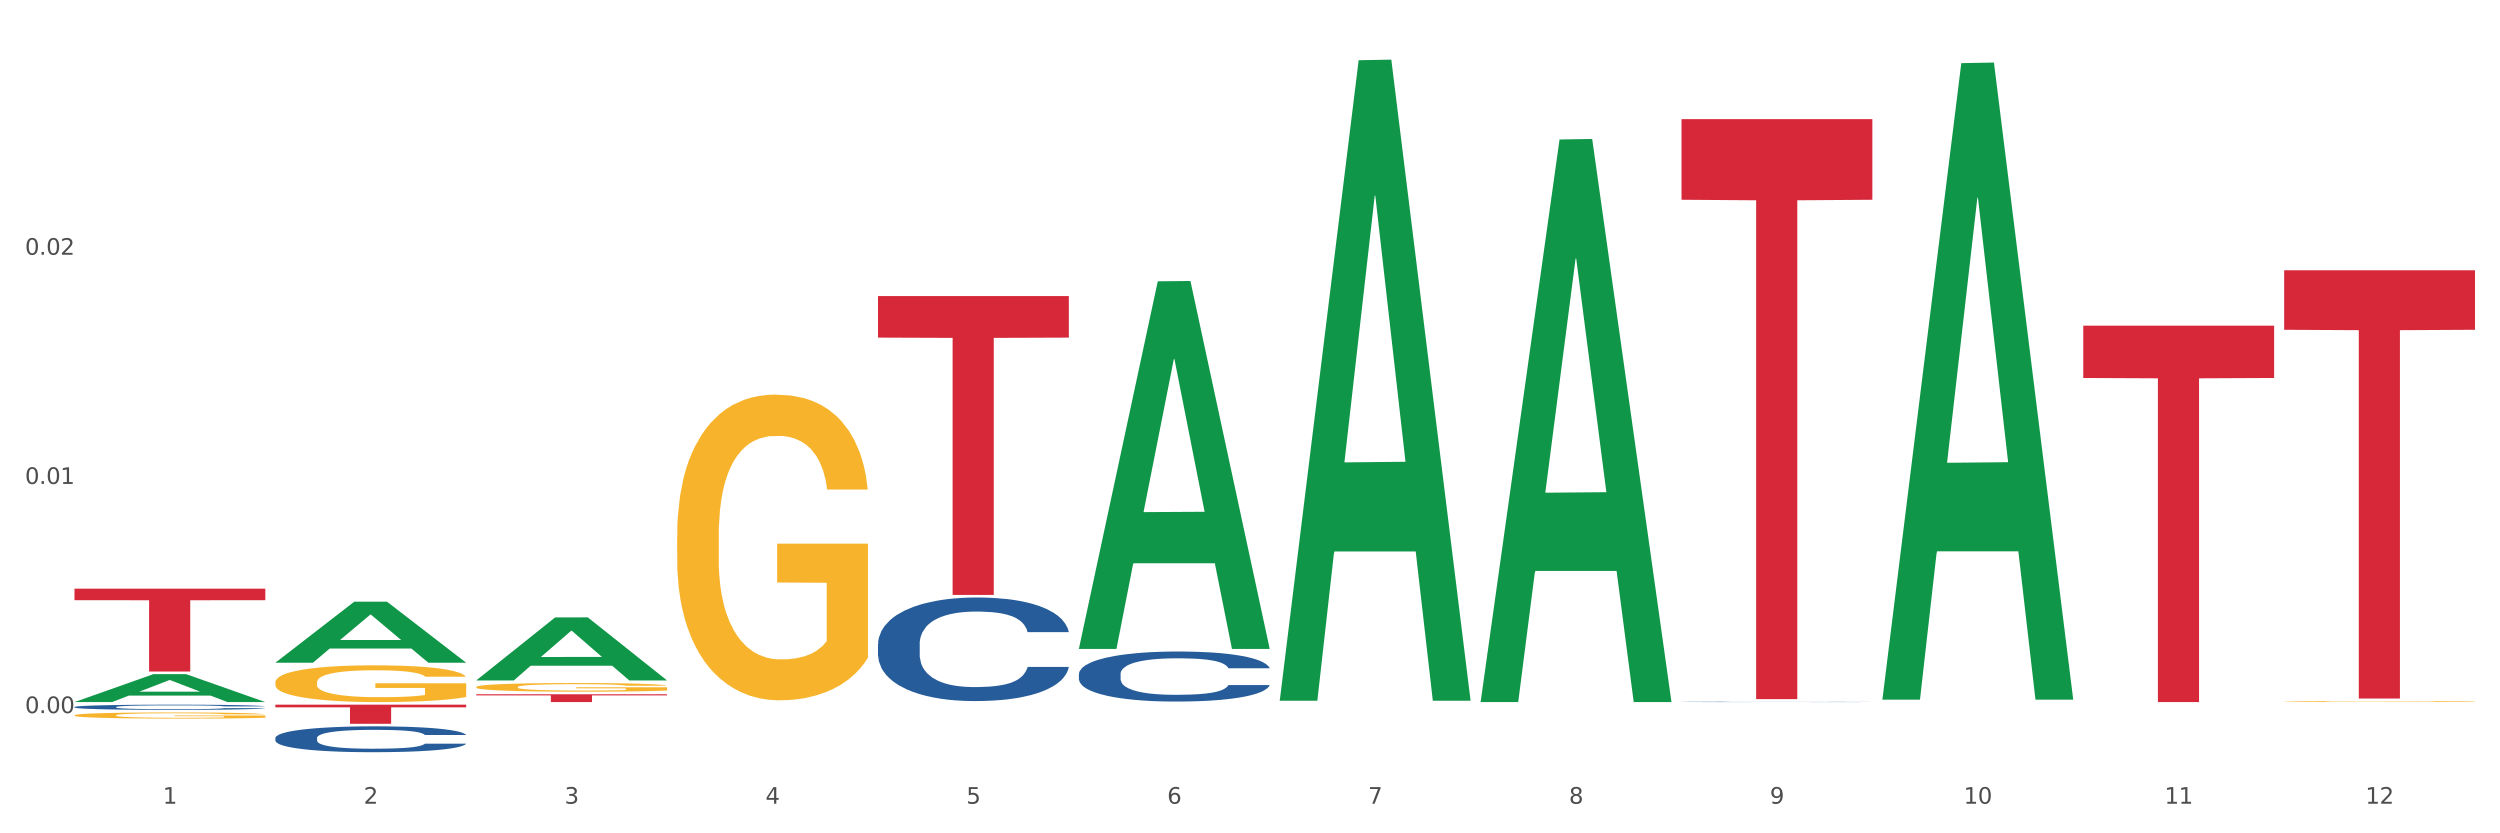
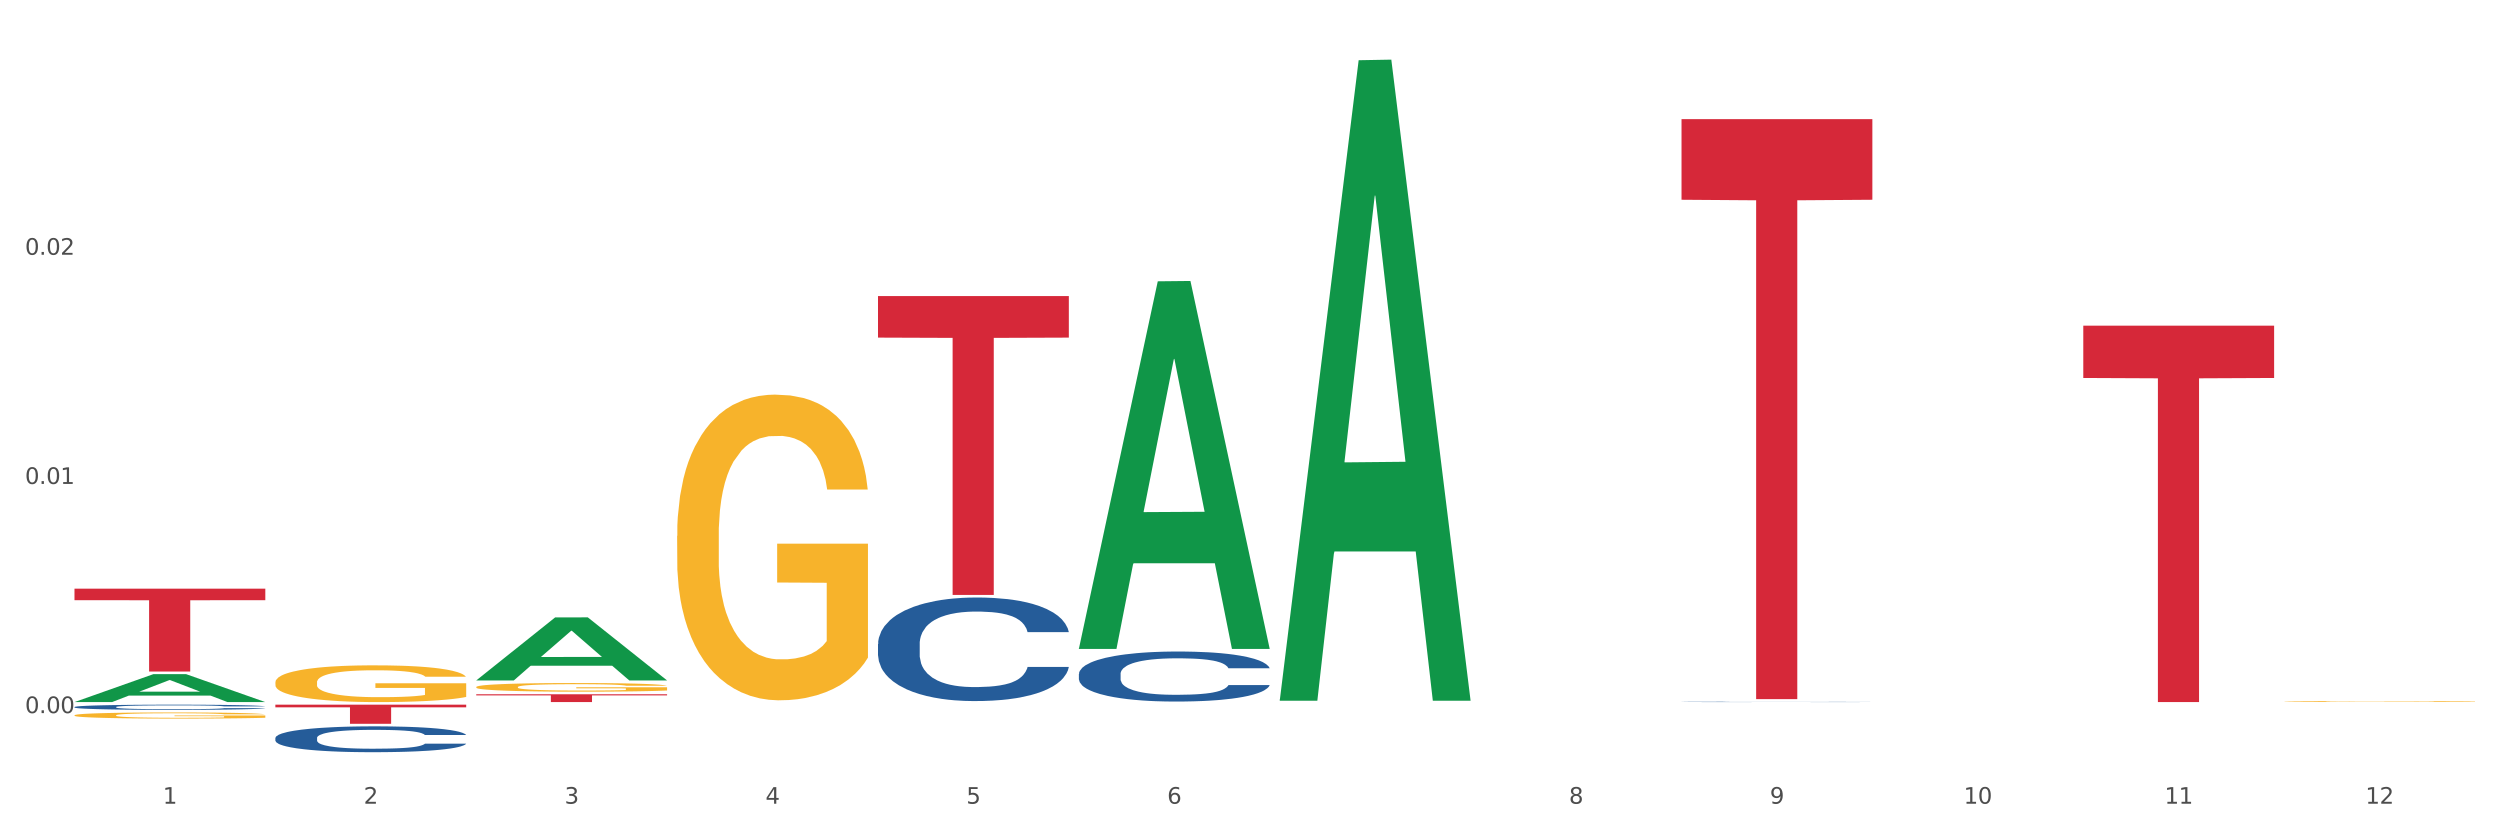
<svg xmlns="http://www.w3.org/2000/svg" xmlns:xlink="http://www.w3.org/1999/xlink" width="1080pt" height="360pt" viewBox="0 0 1080 360" version="1.1">
  <rect x="0" y="0" width="1080" height="360" fill="#333333" stroke="none" />
  <defs>
    <style type="text/css">*{stroke-linejoin: round; stroke-linecap: butt}</style>
  </defs>
  <g id="figure_1">
    <g id="patch_1">
      <path d="M 0 360  L 1080 360  L 1080 0  L 0 0  z " style="fill: #ffffff; stroke: #ffffff; stroke-linejoin: miter" />
    </g>
    <g id="axes_1">
      <g id="matplotlib.axis_1">
        <g id="xtick_1">
          <g id="text_1">
            <g style="fill: #4d4d4d" transform="translate(70.342 347.204) scale(0.096 -0.096)">
              <defs>
                <path id="DejaVuSans-31" d="M 794 531  L 1825 531  L 1825 4091  L 703 3866  L 703 4441  L 1819 4666  L 2450 4666  L 2450 531  L 3481 531  L 3481 0  L 794 0  L 794 531  z " transform="scale(0.016)" />
              </defs>
              <use xlink:href="#DejaVuSans-31" />
            </g>
          </g>
        </g>
        <g id="xtick_2">
          <g id="text_2">
            <g style="fill: #4d4d4d" transform="translate(157.122 347.204) scale(0.096 -0.096)">
              <defs>
                <path id="DejaVuSans-32" d="M 1228 531  L 3431 531  L 3431 0  L 469 0  L 469 531  Q 828 903 1448 1529  Q 2069 2156 2228 2338  Q 2531 2678 2651 2914  Q 2772 3150 2772 3378  Q 2772 3750 2511 3984  Q 2250 4219 1831 4219  Q 1534 4219 1204 4116  Q 875 4013 500 3803  L 500 4441  Q 881 4594 1212 4672  Q 1544 4750 1819 4750  Q 2544 4750 2975 4387  Q 3406 4025 3406 3419  Q 3406 3131 3298 2873  Q 3191 2616 2906 2266  Q 2828 2175 2409 1742  Q 1991 1309 1228 531  z " transform="scale(0.016)" />
              </defs>
              <use xlink:href="#DejaVuSans-32" />
            </g>
          </g>
        </g>
        <g id="xtick_3">
          <g id="text_3">
            <g style="fill: #4d4d4d" transform="translate(243.902 347.204) scale(0.096 -0.096)">
              <defs>
                <path id="DejaVuSans-33" d="M 2597 2516  Q 3050 2419 3304 2112  Q 3559 1806 3559 1356  Q 3559 666 3084 287  Q 2609 -91 1734 -91  Q 1441 -91 1130 -33  Q 819 25 488 141  L 488 750  Q 750 597 1062 519  Q 1375 441 1716 441  Q 2309 441 2620 675  Q 2931 909 2931 1356  Q 2931 1769 2642 2001  Q 2353 2234 1838 2234  L 1294 2234  L 1294 2753  L 1863 2753  Q 2328 2753 2575 2939  Q 2822 3125 2822 3475  Q 2822 3834 2567 4026  Q 2313 4219 1838 4219  Q 1578 4219 1281 4162  Q 984 4106 628 3988  L 628 4550  Q 988 4650 1302 4700  Q 1616 4750 1894 4750  Q 2613 4750 3031 4423  Q 3450 4097 3450 3541  Q 3450 3153 3228 2886  Q 3006 2619 2597 2516  z " transform="scale(0.016)" />
              </defs>
              <use xlink:href="#DejaVuSans-33" />
            </g>
          </g>
        </g>
        <g id="xtick_4">
          <g id="text_4">
            <g style="fill: #4d4d4d" transform="translate(330.683 347.204) scale(0.096 -0.096)">
              <defs>
                <path id="DejaVuSans-34" d="M 2419 4116  L 825 1625  L 2419 1625  L 2419 4116  z M 2253 4666  L 3047 4666  L 3047 1625  L 3713 1625  L 3713 1100  L 3047 1100  L 3047 0  L 2419 0  L 2419 1100  L 313 1100  L 313 1709  L 2253 4666  z " transform="scale(0.016)" />
              </defs>
              <use xlink:href="#DejaVuSans-34" />
            </g>
          </g>
        </g>
        <g id="xtick_5">
          <g id="text_5">
            <g style="fill: #4d4d4d" transform="translate(417.463 347.204) scale(0.096 -0.096)">
              <defs>
                <path id="DejaVuSans-35" d="M 691 4666  L 3169 4666  L 3169 4134  L 1269 4134  L 1269 2991  Q 1406 3038 1543 3061  Q 1681 3084 1819 3084  Q 2600 3084 3056 2656  Q 3513 2228 3513 1497  Q 3513 744 3044 326  Q 2575 -91 1722 -91  Q 1428 -91 1123 -41  Q 819 9 494 109  L 494 744  Q 775 591 1075 516  Q 1375 441 1709 441  Q 2250 441 2565 725  Q 2881 1009 2881 1497  Q 2881 1984 2565 2268  Q 2250 2553 1709 2553  Q 1456 2553 1204 2497  Q 953 2441 691 2322  L 691 4666  z " transform="scale(0.016)" />
              </defs>
              <use xlink:href="#DejaVuSans-35" />
            </g>
          </g>
        </g>
        <g id="xtick_6">
          <g id="text_6">
            <g style="fill: #4d4d4d" transform="translate(504.243 347.204) scale(0.096 -0.096)">
              <defs>
                <path id="DejaVuSans-36" d="M 2113 2584  Q 1688 2584 1439 2293  Q 1191 2003 1191 1497  Q 1191 994 1439 701  Q 1688 409 2113 409  Q 2538 409 2786 701  Q 3034 994 3034 1497  Q 3034 2003 2786 2293  Q 2538 2584 2113 2584  z M 3366 4563  L 3366 3988  Q 3128 4100 2886 4159  Q 2644 4219 2406 4219  Q 1781 4219 1451 3797  Q 1122 3375 1075 2522  Q 1259 2794 1537 2939  Q 1816 3084 2150 3084  Q 2853 3084 3261 2657  Q 3669 2231 3669 1497  Q 3669 778 3244 343  Q 2819 -91 2113 -91  Q 1303 -91 875 529  Q 447 1150 447 2328  Q 447 3434 972 4092  Q 1497 4750 2381 4750  Q 2619 4750 2861 4703  Q 3103 4656 3366 4563  z " transform="scale(0.016)" />
              </defs>
              <use xlink:href="#DejaVuSans-36" />
            </g>
          </g>
        </g>
        <g id="xtick_7">
          <g id="text_7">
            <g style="fill: #4d4d4d" transform="translate(591.024 347.204) scale(0.096 -0.096)">
              <defs>
-                 <path id="DejaVuSans-37" d="M 525 4666  L 3525 4666  L 3525 4397  L 1831 0  L 1172 0  L 2766 4134  L 525 4134  L 525 4666  z " transform="scale(0.016)" />
-               </defs>
+                 </defs>
              <use xlink:href="#DejaVuSans-37" />
            </g>
          </g>
        </g>
        <g id="xtick_8">
          <g id="text_8">
            <g style="fill: #4d4d4d" transform="translate(677.804 347.204) scale(0.096 -0.096)">
              <defs>
                <path id="DejaVuSans-38" d="M 2034 2216  Q 1584 2216 1326 1975  Q 1069 1734 1069 1313  Q 1069 891 1326 650  Q 1584 409 2034 409  Q 2484 409 2743 651  Q 3003 894 3003 1313  Q 3003 1734 2745 1975  Q 2488 2216 2034 2216  z M 1403 2484  Q 997 2584 770 2862  Q 544 3141 544 3541  Q 544 4100 942 4425  Q 1341 4750 2034 4750  Q 2731 4750 3128 4425  Q 3525 4100 3525 3541  Q 3525 3141 3298 2862  Q 3072 2584 2669 2484  Q 3125 2378 3379 2068  Q 3634 1759 3634 1313  Q 3634 634 3220 271  Q 2806 -91 2034 -91  Q 1263 -91 848 271  Q 434 634 434 1313  Q 434 1759 690 2068  Q 947 2378 1403 2484  z M 1172 3481  Q 1172 3119 1398 2916  Q 1625 2713 2034 2713  Q 2441 2713 2670 2916  Q 2900 3119 2900 3481  Q 2900 3844 2670 4047  Q 2441 4250 2034 4250  Q 1625 4250 1398 4047  Q 1172 3844 1172 3481  z " transform="scale(0.016)" />
              </defs>
              <use xlink:href="#DejaVuSans-38" />
            </g>
          </g>
        </g>
        <g id="xtick_9">
          <g id="text_9">
            <g style="fill: #4d4d4d" transform="translate(764.584 347.204) scale(0.096 -0.096)">
              <defs>
                <path id="DejaVuSans-39" d="M 703 97  L 703 672  Q 941 559 1184 500  Q 1428 441 1663 441  Q 2288 441 2617 861  Q 2947 1281 2994 2138  Q 2813 1869 2534 1725  Q 2256 1581 1919 1581  Q 1219 1581 811 2004  Q 403 2428 403 3163  Q 403 3881 828 4315  Q 1253 4750 1959 4750  Q 2769 4750 3195 4129  Q 3622 3509 3622 2328  Q 3622 1225 3098 567  Q 2575 -91 1691 -91  Q 1453 -91 1209 -44  Q 966 3 703 97  z M 1959 2075  Q 2384 2075 2632 2365  Q 2881 2656 2881 3163  Q 2881 3666 2632 3958  Q 2384 4250 1959 4250  Q 1534 4250 1286 3958  Q 1038 3666 1038 3163  Q 1038 2656 1286 2365  Q 1534 2075 1959 2075  z " transform="scale(0.016)" />
              </defs>
              <use xlink:href="#DejaVuSans-39" />
            </g>
          </g>
        </g>
        <g id="xtick_10">
          <g id="text_10">
            <g style="fill: #4d4d4d" transform="translate(848.311 347.204) scale(0.096 -0.096)">
              <defs>
                <path id="DejaVuSans-30" d="M 2034 4250  Q 1547 4250 1301 3770  Q 1056 3291 1056 2328  Q 1056 1369 1301 889  Q 1547 409 2034 409  Q 2525 409 2770 889  Q 3016 1369 3016 2328  Q 3016 3291 2770 3770  Q 2525 4250 2034 4250  z M 2034 4750  Q 2819 4750 3233 4129  Q 3647 3509 3647 2328  Q 3647 1150 3233 529  Q 2819 -91 2034 -91  Q 1250 -91 836 529  Q 422 1150 422 2328  Q 422 3509 836 4129  Q 1250 4750 2034 4750  z " transform="scale(0.016)" />
              </defs>
              <use xlink:href="#DejaVuSans-31" />
              <use xlink:href="#DejaVuSans-30" transform="translate(63.623 0)" />
            </g>
          </g>
        </g>
        <g id="xtick_11">
          <g id="text_11">
            <g style="fill: #4d4d4d" transform="translate(935.091 347.204) scale(0.096 -0.096)">
              <use xlink:href="#DejaVuSans-31" />
              <use xlink:href="#DejaVuSans-31" transform="translate(63.623 0)" />
            </g>
          </g>
        </g>
        <g id="xtick_12">
          <g id="text_12">
            <g style="fill: #4d4d4d" transform="translate(1021.871 347.204) scale(0.096 -0.096)">
              <use xlink:href="#DejaVuSans-31" />
              <use xlink:href="#DejaVuSans-32" transform="translate(63.623 0)" />
            </g>
          </g>
        </g>
        <g id="xtick_13" />
        <g id="xtick_14" />
        <g id="xtick_15" />
        <g id="xtick_16" />
        <g id="xtick_17" />
        <g id="xtick_18" />
        <g id="xtick_19" />
        <g id="xtick_20" />
        <g id="xtick_21" />
        <g id="xtick_22" />
        <g id="xtick_23" />
      </g>
      <g id="matplotlib.axis_2">
        <g id="ytick_1">
          <g id="text_13">
            <g style="fill: #4d4d4d" transform="translate(10.8 308.065) scale(0.096 -0.096)">
              <defs>
                <path id="DejaVuSans-2e" d="M 684 794  L 1344 794  L 1344 0  L 684 0  L 684 794  z " transform="scale(0.016)" />
              </defs>
              <use xlink:href="#DejaVuSans-30" />
              <use xlink:href="#DejaVuSans-2e" transform="translate(63.623 0)" />
              <use xlink:href="#DejaVuSans-30" transform="translate(95.41 0)" />
              <use xlink:href="#DejaVuSans-30" transform="translate(159.033 0)" />
            </g>
          </g>
        </g>
        <g id="ytick_2">
          <g id="text_14">
            <g style="fill: #4d4d4d" transform="translate(10.8 209.062) scale(0.096 -0.096)">
              <use xlink:href="#DejaVuSans-30" />
              <use xlink:href="#DejaVuSans-2e" transform="translate(63.623 0)" />
              <use xlink:href="#DejaVuSans-30" transform="translate(95.41 0)" />
              <use xlink:href="#DejaVuSans-31" transform="translate(159.033 0)" />
            </g>
          </g>
        </g>
        <g id="ytick_3">
          <g id="text_15">
            <g style="fill: #4d4d4d" transform="translate(10.8 110.058) scale(0.096 -0.096)">
              <use xlink:href="#DejaVuSans-30" />
              <use xlink:href="#DejaVuSans-2e" transform="translate(63.623 0)" />
              <use xlink:href="#DejaVuSans-30" transform="translate(95.41 0)" />
              <use xlink:href="#DejaVuSans-32" transform="translate(159.033 0)" />
            </g>
          </g>
        </g>
        <g id="ytick_4" />
        <g id="ytick_5" />
        <g id="ytick_6" />
      </g>
      <g id="PolyCollection_1">
        <path d="M 32.175 303.281  L 32.26 303.27  L 66.256 291.233  L 80.365 291.221  L 114.616 303.304  L 98.298 303.304  L 90.904 300.49  L 55.803 300.49  L 55.548 300.535  L 48.408 303.304  L 32.175 303.304  L 32.175 303.281  L 60.222 298.811  L 86.484 298.8  L 73.481 293.797  L 73.311 293.774  L 73.141 293.808  L 60.137 298.8  L 60.222 298.811  L 32.175 303.281  z " clip-path="url(#p79bc7d29dc)" style="fill: #109648" />
        <path d="M 32.175 309.006  L 32.272 309.003  L 32.272 308.916  L 32.467 308.84  L 33.44 308.658  L 34.9 308.508  L 35.971 308.428  L 37.042 308.362  L 38.307 308.297  L 39.864 308.229  L 42.687 308.129  L 44.439 308.078  L 46.58 308.025  L 50.474 307.947  L 53.296 307.903  L 56.216 307.867  L 60.986 307.823  L 64.1 307.804  L 67.41 307.789  L 71.4 307.78  L 74.418 307.777  L 81.036 307.784  L 86.682 307.806  L 89.407 307.823  L 92.911 307.852  L 94.76 307.872  L 97.778 307.911  L 100.892 307.962  L 103.034 308.005  L 106.246 308.088  L 108.679 308.17  L 110.918 308.272  L 112.086 308.343  L 112.962 308.408  L 113.74 308.484  L 114.519 308.603  L 96.999 308.603  L 96.318 308.518  L 95.247 308.437  L 93.69 308.36  L 92.327 308.311  L 89.991 308.251  L 87.85 308.212  L 85.611 308.183  L 82.886 308.158  L 80.744 308.146  L 77.727 308.136  L 71.79 308.139  L 67.799 308.158  L 65.074 308.183  L 63.322 308.204  L 61.764 308.229  L 60.012 308.263  L 57.968 308.314  L 56.508 308.36  L 55.048 308.418  L 53.88 308.476  L 52.81 308.544  L 51.934 308.617  L 51.252 308.692  L 50.668 308.785  L 50.182 308.938  L 50.182 309.27  L 50.376 309.345  L 50.863 309.445  L 51.447 309.52  L 52.42 309.61  L 53.296 309.671  L 54.951 309.758  L 56.8 309.831  L 58.26 309.877  L 59.72 309.916  L 62.251 309.969  L 65.074 310.013  L 67.507 310.04  L 70.816 310.064  L 73.055 310.074  L 75.002 310.078  L 79.771 310.078  L 83.178 310.071  L 86.974 310.054  L 89.894 310.032  L 92.327 310.006  L 95.052 309.962  L 96.804 309.921  L 96.804 309.413  L 75.391 309.411  L 75.391 309.073  L 114.616 309.073  L 114.616 310.064  L 112.962 310.115  L 111.112 310.161  L 109.166 310.202  L 106.246 310.253  L 102.742 310.302  L 99.627 310.336  L 96.318 310.365  L 92.424 310.392  L 87.363 310.416  L 84.248 310.426  L 80.355 310.433  L 75.78 310.435  L 71.79 310.43  L 67.896 310.418  L 63.808 310.396  L 59.818 310.365  L 56.8 310.333  L 53.783 310.295  L 50.571 310.244  L 48.04 310.195  L 46.094 310.151  L 43.952 310.095  L 41.616 310.023  L 39.864 309.957  L 38.307 309.889  L 36.652 309.802  L 35.484 309.726  L 34.316 309.632  L 33.635 309.561  L 32.856 309.452  L 32.272 309.299  L 32.175 309.006  z " clip-path="url(#p79bc7d29dc)" style="fill: #f7b32b" />
        <path d="M 726.418 303.218  L 726.515 303.218  L 726.515 303.214  L 726.807 303.209  L 727.879 303.199  L 729.244 303.191  L 731.582 303.183  L 732.849 303.179  L 734.506 303.175  L 737.917 303.168  L 741.815 303.162  L 744.543 303.159  L 746.589 303.157  L 751.17 303.154  L 753.801 303.152  L 756.529 303.151  L 758.868 303.15  L 762.766 303.149  L 765.884 303.149  L 769.49 303.149  L 772.511 303.149  L 776.506 303.149  L 782.353 303.151  L 784.594 303.152  L 787.615 303.154  L 790.734 303.156  L 793.267 303.158  L 796.191 303.161  L 799.212 303.166  L 802.135 303.171  L 804.181 303.176  L 805.838 303.181  L 807.3 303.188  L 808.372 303.195  L 808.859 303.2  L 791.026 303.2  L 790.539 303.195  L 789.564 303.19  L 788.59 303.186  L 787.518 303.183  L 785.861 303.179  L 784.399 303.177  L 781.963 303.174  L 779.722 303.172  L 777.87 303.171  L 775.629 303.171  L 770.854 303.17  L 767.443 303.17  L 765.3 303.17  L 762.668 303.171  L 760.427 303.172  L 757.796 303.173  L 755.75 303.175  L 753.703 303.178  L 752.534 303.179  L 750.78 303.182  L 749.61 303.185  L 748.051 303.189  L 747.174 303.192  L 745.615 303.201  L 744.933 303.206  L 744.641 303.211  L 744.446 303.215  L 744.446 303.237  L 745.03 303.247  L 745.518 303.251  L 746.297 303.256  L 747.759 303.262  L 749.903 303.268  L 752.144 303.273  L 753.996 303.276  L 755.75 303.278  L 757.504 303.279  L 759.648 303.281  L 761.402 303.281  L 764.033 303.282  L 767.151 303.283  L 769.587 303.283  L 774.557 303.282  L 776.798 303.281  L 778.942 303.28  L 781.281 303.279  L 783.133 303.277  L 784.205 303.276  L 785.959 303.273  L 787.323 303.27  L 788.492 303.267  L 789.272 303.264  L 790.149 303.26  L 790.831 303.255  L 791.026 303.253  L 808.859 303.253  L 808.469 303.258  L 807.787 303.263  L 806.423 303.269  L 805.351 303.273  L 803.694 303.278  L 801.94 303.282  L 799.504 303.286  L 797.263 303.289  L 794.924 303.292  L 792.39 303.295  L 787.81 303.298  L 786.154 303.299  L 782.645 303.301  L 779.917 303.302  L 775.921 303.303  L 771.829 303.303  L 767.541 303.304  L 763.74 303.303  L 759.55 303.302  L 756.919 303.302  L 753.996 303.3  L 750.585 303.298  L 747.369 303.296  L 744.348 303.293  L 741.522 303.29  L 738.891 303.286  L 735.48 303.28  L 732.947 303.274  L 731.095 303.269  L 729.828 303.264  L 728.562 303.258  L 727.879 303.254  L 726.807 303.244  L 726.418 303.235  L 726.418 303.218  z " clip-path="url(#p79bc7d29dc)" style="fill: #255c99" />
        <path d="M 466.077 291.17  L 466.174 291.15  L 466.174 290.598  L 466.466 289.847  L 467.538 288.466  L 468.903 287.42  L 471.241 286.196  L 472.508 285.683  L 474.165 285.11  L 477.576 284.182  L 481.474 283.393  L 484.202 282.959  L 486.248 282.682  L 490.829 282.189  L 493.46 281.972  L 496.188 281.794  L 498.527 281.676  L 502.425 281.537  L 505.543 281.478  L 509.149 281.458  L 512.17 281.478  L 516.165 281.557  L 522.012 281.794  L 524.253 281.932  L 527.274 282.169  L 530.393 282.485  L 532.926 282.801  L 535.85 283.255  L 538.871 283.847  L 541.794 284.597  L 543.84 285.288  L 545.497 286.018  L 546.959 286.906  L 548.031 287.874  L 548.518 288.683  L 530.685 288.683  L 530.198 287.953  L 529.223 287.163  L 528.249 286.63  L 527.177 286.196  L 525.52 285.702  L 524.058 285.386  L 521.622 285.011  L 519.381 284.775  L 517.529 284.636  L 515.288 284.518  L 510.513 284.4  L 507.102 284.4  L 504.959 284.439  L 502.327 284.538  L 500.086 284.676  L 497.455 284.913  L 495.409 285.169  L 493.362 285.505  L 492.193 285.742  L 490.439 286.176  L 489.269 286.531  L 487.71 287.143  L 486.833 287.578  L 485.274 288.703  L 484.592 289.532  L 484.3 290.104  L 484.105 290.736  L 484.105 293.815  L 484.689 295.197  L 485.177 295.789  L 485.956 296.46  L 487.418 297.329  L 489.562 298.177  L 491.803 298.789  L 493.655 299.164  L 495.409 299.441  L 497.163 299.658  L 499.307 299.855  L 501.061 299.974  L 503.692 300.092  L 506.81 300.151  L 509.246 300.151  L 514.216 300.052  L 516.457 299.954  L 518.601 299.816  L 520.94 299.598  L 522.792 299.362  L 523.864 299.184  L 525.618 298.809  L 526.982 298.414  L 528.151 297.96  L 528.931 297.565  L 529.808 296.973  L 530.49 296.302  L 530.685 295.947  L 548.518 295.947  L 548.128 296.657  L 547.446 297.348  L 546.082 298.276  L 545.01 298.809  L 543.353 299.46  L 541.599 300.013  L 539.163 300.625  L 536.922 301.079  L 534.583 301.474  L 532.049 301.829  L 527.469 302.322  L 525.813 302.461  L 522.304 302.697  L 519.576 302.836  L 515.58 302.974  L 511.488 303.053  L 507.2 303.073  L 503.399 303.033  L 499.209 302.915  L 496.578 302.796  L 493.655 302.619  L 490.244 302.342  L 487.028 302.007  L 484.007 301.612  L 481.181 301.158  L 478.55 300.645  L 475.139 299.796  L 472.606 298.967  L 470.754 298.197  L 469.487 297.546  L 468.221 296.717  L 467.538 296.144  L 466.466 294.762  L 466.077 293.479  L 466.077 291.17  z " clip-path="url(#p79bc7d29dc)" style="fill: #255c99" />
        <path d="M 379.296 278.226  L 379.394 278.185  L 379.394 277.041  L 379.686 275.488  L 380.758 272.628  L 382.122 270.463  L 384.461 267.929  L 385.728 266.867  L 387.385 265.682  L 390.795 263.762  L 394.693 262.127  L 397.422 261.229  L 399.468 260.656  L 404.048 259.635  L 406.679 259.186  L 409.408 258.818  L 411.747 258.573  L 415.645 258.287  L 418.763 258.164  L 422.369 258.123  L 425.389 258.164  L 429.385 258.328  L 435.232 258.818  L 437.473 259.104  L 440.494 259.594  L 443.612 260.248  L 446.146 260.902  L 449.069 261.841  L 452.09 263.067  L 455.014 264.62  L 457.06 266.05  L 458.717 267.562  L 460.178 269.4  L 461.25 271.402  L 461.738 273.078  L 443.905 273.078  L 443.417 271.566  L 442.443 269.931  L 441.468 268.828  L 440.396 267.929  L 438.74 266.908  L 437.278 266.254  L 434.842 265.478  L 432.601 264.988  L 430.749 264.702  L 428.508 264.456  L 423.733 264.211  L 420.322 264.211  L 418.178 264.293  L 415.547 264.497  L 413.306 264.783  L 410.675 265.274  L 408.628 265.805  L 406.582 266.499  L 405.413 266.99  L 403.658 267.889  L 402.489 268.624  L 400.93 269.891  L 400.053 270.789  L 398.494 273.118  L 397.812 274.835  L 397.519 276.019  L 397.324 277.327  L 397.324 283.701  L 397.909 286.561  L 398.396 287.787  L 399.176 289.176  L 400.638 290.974  L 402.781 292.731  L 405.023 293.997  L 406.874 294.774  L 408.628 295.346  L 410.382 295.795  L 412.526 296.204  L 414.28 296.449  L 416.911 296.694  L 420.03 296.817  L 422.466 296.817  L 427.436 296.612  L 429.677 296.408  L 431.821 296.122  L 434.16 295.673  L 436.011 295.182  L 437.083 294.815  L 438.837 294.038  L 440.202 293.221  L 441.371 292.281  L 442.151 291.464  L 443.028 290.238  L 443.71 288.849  L 443.905 288.114  L 461.738 288.114  L 461.348 289.585  L 460.666 291.015  L 459.301 292.935  L 458.23 294.038  L 456.573 295.387  L 454.819 296.531  L 452.383 297.797  L 450.141 298.737  L 447.803 299.554  L 445.269 300.29  L 440.689 301.311  L 439.032 301.597  L 435.524 302.087  L 432.795 302.373  L 428.8 302.659  L 424.707 302.823  L 420.42 302.864  L 416.619 302.782  L 412.429 302.537  L 409.798 302.292  L 406.874 301.924  L 403.464 301.352  L 400.248 300.657  L 397.227 299.84  L 394.401 298.9  L 391.77 297.838  L 388.359 296.081  L 385.825 294.365  L 383.974 292.772  L 382.707 291.423  L 381.44 289.707  L 380.758 288.522  L 379.686 285.662  L 379.296 283.006  L 379.296 278.226  z " clip-path="url(#p79bc7d29dc)" style="fill: #255c99" />
        <path d="M 118.955 318.8  L 119.053 318.79  L 119.053 318.504  L 119.345 318.117  L 120.417 317.403  L 121.781 316.862  L 124.12 316.23  L 125.387 315.965  L 127.044 315.669  L 130.454 315.19  L 134.352 314.782  L 137.081 314.557  L 139.127 314.415  L 143.707 314.16  L 146.338 314.047  L 149.067 313.956  L 151.406 313.894  L 155.304 313.823  L 158.422 313.793  L 162.028 313.782  L 165.048 313.793  L 169.044 313.833  L 174.891 313.956  L 177.132 314.027  L 180.153 314.149  L 183.271 314.313  L 185.805 314.476  L 188.728 314.71  L 191.749 315.016  L 194.673 315.404  L 196.719 315.761  L 198.376 316.138  L 199.837 316.597  L 200.909 317.097  L 201.397 317.515  L 183.564 317.515  L 183.076 317.138  L 182.102 316.73  L 181.127 316.454  L 180.055 316.23  L 178.399 315.975  L 176.937 315.812  L 174.501 315.618  L 172.26 315.496  L 170.408 315.424  L 168.167 315.363  L 163.392 315.302  L 159.981 315.302  L 157.837 315.322  L 155.206 315.373  L 152.965 315.445  L 150.334 315.567  L 148.287 315.7  L 146.241 315.873  L 145.071 315.995  L 143.317 316.22  L 142.148 316.403  L 140.589 316.719  L 139.712 316.944  L 138.153 317.525  L 137.471 317.953  L 137.178 318.249  L 136.983 318.576  L 136.983 320.166  L 137.568 320.88  L 138.055 321.186  L 138.835 321.533  L 140.297 321.982  L 142.44 322.42  L 144.682 322.736  L 146.533 322.93  L 148.287 323.073  L 150.041 323.185  L 152.185 323.287  L 153.939 323.348  L 156.57 323.41  L 159.689 323.44  L 162.125 323.44  L 167.095 323.389  L 169.336 323.338  L 171.48 323.267  L 173.819 323.155  L 175.67 323.032  L 176.742 322.94  L 178.496 322.747  L 179.861 322.543  L 181.03 322.308  L 181.81 322.104  L 182.687 321.798  L 183.369 321.451  L 183.564 321.268  L 201.397 321.268  L 201.007 321.635  L 200.325 321.992  L 198.96 322.471  L 197.889 322.747  L 196.232 323.083  L 194.478 323.369  L 192.042 323.685  L 189.8 323.919  L 187.462 324.123  L 184.928 324.307  L 180.348 324.562  L 178.691 324.633  L 175.183 324.756  L 172.454 324.827  L 168.459 324.899  L 164.366 324.939  L 160.079 324.95  L 156.278 324.929  L 152.088 324.868  L 149.457 324.807  L 146.533 324.715  L 143.123 324.572  L 139.907 324.399  L 136.886 324.195  L 134.06 323.96  L 131.429 323.695  L 128.018 323.257  L 125.484 322.828  L 123.633 322.431  L 122.366 322.094  L 121.099 321.666  L 120.417 321.37  L 119.345 320.656  L 118.955 319.993  L 118.955 318.8  z " clip-path="url(#p79bc7d29dc)" style="fill: #255c99" />
        <path d="M 32.175 305.427  L 32.272 305.425  L 32.272 305.367  L 32.565 305.289  L 33.637 305.146  L 35.001 305.037  L 37.34 304.91  L 38.607 304.857  L 40.263 304.797  L 43.674 304.701  L 47.572 304.619  L 50.3 304.574  L 52.347 304.545  L 56.927 304.494  L 59.558 304.472  L 62.287 304.453  L 64.625 304.441  L 68.523 304.426  L 71.642 304.42  L 75.247 304.418  L 78.268 304.42  L 82.263 304.428  L 88.11 304.453  L 90.352 304.467  L 93.373 304.492  L 96.491 304.525  L 99.025 304.558  L 101.948 304.605  L 104.969 304.666  L 107.892 304.744  L 109.939 304.816  L 111.595 304.892  L 113.057 304.984  L 114.129 305.084  L 114.616 305.168  L 96.783 305.168  L 96.296 305.093  L 95.322 305.011  L 94.347 304.955  L 93.275 304.91  L 91.619 304.859  L 90.157 304.826  L 87.721 304.787  L 85.479 304.763  L 83.628 304.748  L 81.386 304.736  L 76.611 304.724  L 73.201 304.724  L 71.057 304.728  L 68.426 304.738  L 66.184 304.752  L 63.553 304.777  L 61.507 304.804  L 59.461 304.838  L 58.291 304.863  L 56.537 304.908  L 55.368 304.945  L 53.809 305.009  L 52.932 305.054  L 51.372 305.17  L 50.69 305.257  L 50.398 305.316  L 50.203 305.382  L 50.203 305.701  L 50.788 305.845  L 51.275 305.906  L 52.054 305.976  L 53.516 306.066  L 55.66 306.154  L 57.901 306.218  L 59.753 306.257  L 61.507 306.285  L 63.261 306.308  L 65.405 306.328  L 67.159 306.341  L 69.79 306.353  L 72.908 306.359  L 75.345 306.359  L 80.314 306.349  L 82.556 306.339  L 84.7 306.324  L 87.038 306.302  L 88.89 306.277  L 89.962 306.259  L 91.716 306.22  L 93.08 306.179  L 94.25 306.132  L 95.029 306.091  L 95.906 306.029  L 96.588 305.96  L 96.783 305.923  L 114.616 305.923  L 114.227 305.996  L 113.544 306.068  L 112.18 306.165  L 111.108 306.22  L 109.452 306.287  L 107.697 306.345  L 105.261 306.408  L 103.02 306.456  L 100.681 306.497  L 98.148 306.533  L 93.567 306.585  L 91.911 306.599  L 88.403 306.624  L 85.674 306.638  L 81.679 306.652  L 77.586 306.661  L 73.298 306.663  L 69.498 306.658  L 65.307 306.646  L 62.676 306.634  L 59.753 306.615  L 56.342 306.587  L 53.126 306.552  L 50.105 306.511  L 47.279 306.464  L 44.648 306.41  L 41.238 306.322  L 38.704 306.236  L 36.853 306.156  L 35.586 306.089  L 34.319 306.003  L 33.637 305.943  L 32.565 305.8  L 32.175 305.666  L 32.175 305.427  z " clip-path="url(#p79bc7d29dc)" style="fill: #255c99" />
        <path d="M 986.759 303.052  L 986.856 303.052  L 986.856 303.038  L 987.051 303.027  L 988.024 303  L 989.484 302.977  L 990.555 302.965  L 991.625 302.955  L 992.891 302.945  L 994.448 302.935  L 997.271 302.92  L 999.023 302.912  L 1001.164 302.904  L 1005.057 302.892  L 1007.88 302.886  L 1010.8 302.88  L 1015.569 302.874  L 1018.684 302.871  L 1021.993 302.869  L 1025.984 302.867  L 1029.001 302.867  L 1035.62 302.868  L 1041.265 302.871  L 1043.991 302.874  L 1047.495 302.878  L 1049.344 302.881  L 1052.361 302.887  L 1055.476 302.895  L 1057.617 302.901  L 1060.829 302.914  L 1063.263 302.926  L 1065.501 302.941  L 1066.669 302.952  L 1067.545 302.962  L 1068.324 302.973  L 1069.103 302.991  L 1051.583 302.991  L 1050.901 302.978  L 1049.831 302.966  L 1048.273 302.955  L 1046.911 302.947  L 1044.575 302.938  L 1042.433 302.932  L 1040.195 302.928  L 1037.469 302.924  L 1035.328 302.922  L 1032.311 302.921  L 1026.373 302.921  L 1022.383 302.924  L 1019.657 302.928  L 1017.905 302.931  L 1016.348 302.935  L 1014.596 302.94  L 1012.552 302.948  L 1011.092 302.955  L 1009.632 302.963  L 1008.464 302.972  L 1007.393 302.982  L 1006.517 302.993  L 1005.836 303.005  L 1005.252 303.019  L 1004.765 303.042  L 1004.765 303.092  L 1004.96 303.103  L 1005.447 303.118  L 1006.031 303.13  L 1007.004 303.143  L 1007.88 303.152  L 1009.535 303.166  L 1011.384 303.177  L 1012.844 303.183  L 1014.304 303.189  L 1016.835 303.197  L 1019.657 303.204  L 1022.091 303.208  L 1025.4 303.212  L 1027.639 303.213  L 1029.585 303.214  L 1034.355 303.214  L 1037.761 303.213  L 1041.557 303.21  L 1044.477 303.207  L 1046.911 303.203  L 1049.636 303.196  L 1051.388 303.19  L 1051.388 303.114  L 1029.975 303.113  L 1029.975 303.062  L 1069.2 303.062  L 1069.2 303.212  L 1067.545 303.219  L 1065.696 303.226  L 1063.749 303.233  L 1060.829 303.24  L 1057.325 303.248  L 1054.211 303.253  L 1050.901 303.257  L 1047.008 303.261  L 1041.947 303.265  L 1038.832 303.266  L 1034.939 303.267  L 1030.364 303.268  L 1026.373 303.267  L 1022.48 303.265  L 1018.392 303.262  L 1014.401 303.257  L 1011.384 303.252  L 1008.367 303.246  L 1005.155 303.239  L 1002.624 303.231  L 1000.677 303.225  L 998.536 303.216  L 996.2 303.205  L 994.448 303.196  L 992.891 303.185  L 991.236 303.172  L 990.068 303.161  L 988.9 303.146  L 988.219 303.136  L 987.44 303.119  L 986.856 303.096  L 986.759 303.052  z " clip-path="url(#p79bc7d29dc)" style="fill: #f7b32b" />
-         <path d="M 292.516 231.5  L 292.613 231.379  L 292.613 227.037  L 292.808 223.298  L 293.781 214.253  L 295.241 206.775  L 296.312 202.795  L 297.383 199.539  L 298.648 196.282  L 300.205 192.905  L 303.028 187.96  L 304.78 185.428  L 306.921 182.774  L 310.815 178.915  L 313.637 176.744  L 316.557 174.935  L 321.327 172.764  L 324.441 171.799  L 327.751 171.075  L 331.741 170.593  L 334.759 170.472  L 341.377 170.834  L 347.023 171.919  L 349.748 172.764  L 353.252 174.211  L 355.101 175.176  L 358.119 177.106  L 361.233 179.638  L 363.375 181.809  L 366.587 185.91  L 369.02 190.011  L 371.259 195.076  L 372.427 198.574  L 373.303 201.83  L 374.081 205.569  L 374.86 211.479  L 357.34 211.479  L 356.659 207.258  L 355.588 203.277  L 354.031 199.418  L 352.668 197.006  L 350.332 193.991  L 348.191 192.061  L 345.952 190.614  L 343.227 189.408  L 341.085 188.805  L 338.068 188.322  L 332.131 188.443  L 328.14 189.408  L 325.415 190.614  L 323.663 191.699  L 322.105 192.905  L 320.353 194.594  L 318.309 197.126  L 316.849 199.418  L 315.389 202.313  L 314.221 205.207  L 313.151 208.584  L 312.275 212.202  L 311.593 215.941  L 311.009 220.524  L 310.523 228.123  L 310.523 244.646  L 310.717 248.385  L 311.204 253.33  L 311.788 257.069  L 312.761 261.531  L 313.637 264.546  L 315.292 268.888  L 317.141 272.506  L 318.601 274.798  L 320.061 276.728  L 322.592 279.381  L 325.415 281.552  L 327.848 282.879  L 331.157 284.085  L 333.396 284.567  L 335.343 284.808  L 340.112 284.808  L 343.519 284.446  L 347.315 283.602  L 350.235 282.517  L 352.668 281.19  L 355.393 279.019  L 357.145 276.969  L 357.145 251.762  L 335.732 251.641  L 335.732 234.877  L 374.957 234.877  L 374.957 284.085  L 373.303 286.617  L 371.453 288.909  L 369.507 290.959  L 366.587 293.492  L 363.083 295.904  L 359.968 297.593  L 356.659 299.04  L 352.765 300.367  L 347.704 301.573  L 344.589 302.055  L 340.696 302.417  L 336.121 302.538  L 332.131 302.296  L 328.237 301.693  L 324.149 300.608  L 320.159 299.04  L 317.141 297.472  L 314.124 295.542  L 310.912 293.01  L 308.381 290.597  L 306.435 288.427  L 304.293 285.653  L 301.957 282.034  L 300.205 278.778  L 298.648 275.401  L 296.993 271.059  L 295.825 267.32  L 294.657 262.616  L 293.976 259.119  L 293.197 253.692  L 292.613 246.093  L 292.516 231.5  z " clip-path="url(#p79bc7d29dc)" style="fill: #f7b32b" />
+         <path d="M 292.516 231.5  L 292.613 231.379  L 292.613 227.037  L 292.808 223.298  L 293.781 214.253  L 295.241 206.775  L 296.312 202.795  L 297.383 199.539  L 298.648 196.282  L 300.205 192.905  L 303.028 187.96  L 304.78 185.428  L 306.921 182.774  L 310.815 178.915  L 313.637 176.744  L 316.557 174.935  L 321.327 172.764  L 324.441 171.799  L 327.751 171.075  L 331.741 170.593  L 334.759 170.472  L 341.377 170.834  L 347.023 171.919  L 349.748 172.764  L 353.252 174.211  L 355.101 175.176  L 358.119 177.106  L 361.233 179.638  L 363.375 181.809  L 366.587 185.91  L 369.02 190.011  L 371.259 195.076  L 372.427 198.574  L 373.303 201.83  L 374.081 205.569  L 374.86 211.479  L 357.34 211.479  L 356.659 207.258  L 355.588 203.277  L 354.031 199.418  L 352.668 197.006  L 350.332 193.991  L 348.191 192.061  L 345.952 190.614  L 343.227 189.408  L 341.085 188.805  L 338.068 188.322  L 332.131 188.443  L 328.14 189.408  L 325.415 190.614  L 323.663 191.699  L 322.105 192.905  L 320.353 194.594  L 316.849 199.418  L 315.389 202.313  L 314.221 205.207  L 313.151 208.584  L 312.275 212.202  L 311.593 215.941  L 311.009 220.524  L 310.523 228.123  L 310.523 244.646  L 310.717 248.385  L 311.204 253.33  L 311.788 257.069  L 312.761 261.531  L 313.637 264.546  L 315.292 268.888  L 317.141 272.506  L 318.601 274.798  L 320.061 276.728  L 322.592 279.381  L 325.415 281.552  L 327.848 282.879  L 331.157 284.085  L 333.396 284.567  L 335.343 284.808  L 340.112 284.808  L 343.519 284.446  L 347.315 283.602  L 350.235 282.517  L 352.668 281.19  L 355.393 279.019  L 357.145 276.969  L 357.145 251.762  L 335.732 251.641  L 335.732 234.877  L 374.957 234.877  L 374.957 284.085  L 373.303 286.617  L 371.453 288.909  L 369.507 290.959  L 366.587 293.492  L 363.083 295.904  L 359.968 297.593  L 356.659 299.04  L 352.765 300.367  L 347.704 301.573  L 344.589 302.055  L 340.696 302.417  L 336.121 302.538  L 332.131 302.296  L 328.237 301.693  L 324.149 300.608  L 320.159 299.04  L 317.141 297.472  L 314.124 295.542  L 310.912 293.01  L 308.381 290.597  L 306.435 288.427  L 304.293 285.653  L 301.957 282.034  L 300.205 278.778  L 298.648 275.401  L 296.993 271.059  L 295.825 267.32  L 294.657 262.616  L 293.976 259.119  L 293.197 253.692  L 292.613 246.093  L 292.516 231.5  z " clip-path="url(#p79bc7d29dc)" style="fill: #f7b32b" />
        <path d="M 118.955 294.763  L 119.053 294.748  L 119.053 294.226  L 119.247 293.777  L 120.221 292.689  L 121.681 291.79  L 122.751 291.311  L 123.822 290.92  L 125.087 290.528  L 126.645 290.122  L 129.467 289.528  L 131.219 289.223  L 133.361 288.904  L 137.254 288.44  L 140.077 288.179  L 142.997 287.962  L 147.766 287.701  L 150.881 287.585  L 154.19 287.498  L 158.181 287.44  L 161.198 287.425  L 167.817 287.469  L 173.462 287.599  L 176.187 287.701  L 179.691 287.875  L 181.541 287.991  L 184.558 288.223  L 187.673 288.527  L 189.814 288.788  L 193.026 289.281  L 195.459 289.774  L 197.698 290.383  L 198.866 290.804  L 199.742 291.195  L 200.521 291.645  L 201.299 292.356  L 183.779 292.356  L 183.098 291.848  L 182.027 291.369  L 180.47 290.905  L 179.107 290.615  L 176.771 290.253  L 174.63 290.021  L 172.391 289.847  L 169.666 289.702  L 167.525 289.629  L 164.507 289.571  L 158.57 289.586  L 154.579 289.702  L 151.854 289.847  L 150.102 289.977  L 148.545 290.122  L 146.793 290.325  L 144.749 290.63  L 143.289 290.905  L 141.829 291.253  L 140.661 291.601  L 139.59 292.008  L 138.714 292.443  L 138.033 292.892  L 137.449 293.443  L 136.962 294.357  L 136.962 296.343  L 137.157 296.793  L 137.643 297.387  L 138.227 297.837  L 139.201 298.373  L 140.077 298.736  L 141.731 299.258  L 143.581 299.693  L 145.041 299.968  L 146.501 300.2  L 149.031 300.519  L 151.854 300.78  L 154.287 300.94  L 157.597 301.085  L 159.835 301.143  L 161.782 301.172  L 166.551 301.172  L 169.958 301.128  L 173.754 301.027  L 176.674 300.896  L 179.107 300.737  L 181.833 300.476  L 183.585 300.229  L 183.585 297.199  L 162.171 297.184  L 162.171 295.169  L 201.397 295.169  L 201.397 301.085  L 199.742 301.39  L 197.893 301.665  L 195.946 301.912  L 193.026 302.216  L 189.522 302.506  L 186.407 302.709  L 183.098 302.883  L 179.205 303.043  L 174.143 303.188  L 171.029 303.246  L 167.135 303.289  L 162.561 303.304  L 158.57 303.275  L 154.677 303.202  L 150.589 303.072  L 146.598 302.883  L 143.581 302.695  L 140.563 302.463  L 137.351 302.158  L 134.821 301.868  L 132.874 301.607  L 130.733 301.273  L 128.397 300.838  L 126.645 300.447  L 125.087 300.041  L 123.433 299.519  L 122.265 299.069  L 121.097 298.504  L 120.415 298.083  L 119.637 297.431  L 119.053 296.517  L 118.955 294.763  z " clip-path="url(#p79bc7d29dc)" style="fill: #f7b32b" />
        <path d="M 32.175 254.299  L 114.616 254.299  L 114.616 259.276  L 82.187 259.309  L 82.187 290.107  L 64.409 290.107  L 64.409 259.309  L 32.175 259.276  L 32.175 254.333  L 32.175 254.299  z " clip-path="url(#p79bc7d29dc)" style="fill: #d62839" />
        <path d="M 118.955 304.418  L 201.397 304.418  L 201.397 305.565  L 168.967 305.572  L 168.967 312.668  L 151.189 312.668  L 151.189 305.572  L 118.955 305.565  L 118.955 304.426  L 118.955 304.418  z " clip-path="url(#p79bc7d29dc)" style="fill: #d62839" />
        <path d="M 205.736 296.8  L 205.833 296.796  L 205.833 296.673  L 206.028 296.567  L 207.001 296.311  L 208.461 296.098  L 209.532 295.986  L 210.602 295.893  L 211.868 295.801  L 213.425 295.705  L 216.248 295.565  L 218 295.493  L 220.141 295.418  L 224.034 295.308  L 226.857 295.247  L 229.777 295.196  L 234.546 295.134  L 237.661 295.107  L 240.97 295.086  L 244.961 295.072  L 247.978 295.069  L 254.597 295.079  L 260.242 295.11  L 262.968 295.134  L 266.472 295.175  L 268.321 295.202  L 271.338 295.257  L 274.453 295.329  L 276.594 295.391  L 279.806 295.507  L 282.24 295.623  L 284.478 295.767  L 285.646 295.866  L 286.522 295.958  L 287.301 296.064  L 288.08 296.232  L 270.56 296.232  L 269.878 296.112  L 268.808 295.999  L 267.25 295.89  L 265.888 295.821  L 263.552 295.736  L 261.41 295.681  L 259.172 295.64  L 256.446 295.606  L 254.305 295.589  L 251.288 295.575  L 245.35 295.579  L 241.36 295.606  L 238.634 295.64  L 236.882 295.671  L 235.325 295.705  L 233.573 295.753  L 231.529 295.825  L 230.069 295.89  L 228.609 295.972  L 227.441 296.054  L 226.37 296.15  L 225.494 296.252  L 224.813 296.358  L 224.229 296.488  L 223.742 296.704  L 223.742 297.172  L 223.937 297.278  L 224.424 297.419  L 225.008 297.525  L 225.981 297.651  L 226.857 297.737  L 228.512 297.86  L 230.361 297.962  L 231.821 298.027  L 233.281 298.082  L 235.812 298.157  L 238.634 298.219  L 241.068 298.257  L 244.377 298.291  L 246.616 298.304  L 248.562 298.311  L 253.332 298.311  L 256.738 298.301  L 260.534 298.277  L 263.454 298.246  L 265.888 298.209  L 268.613 298.147  L 270.365 298.089  L 270.365 297.374  L 248.952 297.371  L 248.952 296.895  L 288.177 296.895  L 288.177 298.291  L 286.522 298.363  L 284.673 298.428  L 282.726 298.486  L 279.806 298.558  L 276.302 298.626  L 273.188 298.674  L 269.878 298.715  L 265.985 298.752  L 260.924 298.787  L 257.809 298.8  L 253.916 298.811  L 249.341 298.814  L 245.35 298.807  L 241.457 298.79  L 237.369 298.759  L 233.378 298.715  L 230.361 298.67  L 227.344 298.616  L 224.132 298.544  L 221.601 298.475  L 219.654 298.414  L 217.513 298.335  L 215.177 298.233  L 213.425 298.14  L 211.868 298.045  L 210.213 297.921  L 209.045 297.815  L 207.877 297.682  L 207.196 297.583  L 206.417 297.429  L 205.833 297.213  L 205.736 296.8  z " clip-path="url(#p79bc7d29dc)" style="fill: #f7b32b" />
        <path d="M 379.296 127.906  L 461.738 127.906  L 461.738 145.847  L 429.308 145.968  L 429.308 257.009  L 411.531 257.009  L 411.531 145.968  L 379.296 145.847  L 379.296 128.027  L 379.296 127.906  z " clip-path="url(#p79bc7d29dc)" style="fill: #d62839" />
-         <path d="M 118.955 286.261  L 119.04 286.236  L 153.037 259.931  L 167.145 259.906  L 201.397 286.311  L 185.078 286.311  L 177.684 280.162  L 142.583 280.162  L 142.328 280.261  L 135.189 286.311  L 118.955 286.311  L 118.955 286.261  L 147.002 276.493  L 173.265 276.468  L 160.261 265.534  L 160.091 265.484  L 159.921 265.559  L 146.917 276.468  L 147.002 276.493  L 118.955 286.261  z " clip-path="url(#p79bc7d29dc)" style="fill: #109648" />
        <path d="M 205.736 293.903  L 205.821 293.878  L 239.817 266.723  L 253.926 266.697  L 288.177 293.954  L 271.859 293.954  L 264.464 287.607  L 229.363 287.607  L 229.108 287.71  L 221.969 293.954  L 205.736 293.954  L 205.736 293.903  L 233.783 283.819  L 260.045 283.794  L 247.041 272.507  L 246.871 272.456  L 246.701 272.533  L 233.698 283.794  L 233.783 283.819  L 205.736 293.903  z " clip-path="url(#p79bc7d29dc)" style="fill: #109648" />
        <path d="M 205.736 299.929  L 288.177 299.929  L 288.177 300.398  L 255.747 300.401  L 255.747 303.304  L 237.97 303.304  L 237.97 300.401  L 205.736 300.398  L 205.736 299.932  L 205.736 299.929  z " clip-path="url(#p79bc7d29dc)" style="fill: #d62839" />
        <path d="M 552.857 302.21  L 552.942 301.95  L 586.938 26.02  L 601.047 25.759  L 635.298 302.73  L 618.98 302.73  L 611.586 238.234  L 576.485 238.234  L 576.23 239.274  L 569.09 302.73  L 552.857 302.73  L 552.857 302.21  L 580.904 199.744  L 607.166 199.484  L 594.163 84.795  L 593.993 84.274  L 593.823 85.055  L 580.819 199.484  L 580.904 199.744  L 552.857 302.21  z " clip-path="url(#p79bc7d29dc)" style="fill: #109648" />
-         <path d="M 639.637 302.847  L 639.722 302.618  L 673.719 60.258  L 687.827 60.03  L 722.079 303.304  L 705.76 303.304  L 698.366 246.654  L 663.265 246.654  L 663.01 247.568  L 655.871 303.304  L 639.637 303.304  L 639.637 302.847  L 667.684 212.847  L 693.947 212.618  L 680.943 111.882  L 680.773 111.426  L 680.603 112.111  L 667.599 212.618  L 667.684 212.847  L 639.637 302.847  z " clip-path="url(#p79bc7d29dc)" style="fill: #109648" />
        <path d="M 466.077 280.045  L 466.162 279.896  L 500.158 121.526  L 514.267 121.377  L 548.518 280.344  L 532.2 280.344  L 524.805 243.326  L 489.704 243.326  L 489.449 243.923  L 482.31 280.344  L 466.077 280.344  L 466.077 280.045  L 494.124 221.235  L 520.386 221.086  L 507.382 155.26  L 507.212 154.961  L 507.042 155.409  L 494.039 221.086  L 494.124 221.235  L 466.077 280.045  z " clip-path="url(#p79bc7d29dc)" style="fill: #109648" />
-         <path d="M 986.759 116.756  L 1069.2 116.756  L 1069.2 142.464  L 1036.77 142.638  L 1036.77 301.752  L 1018.993 301.752  L 1018.993 142.638  L 986.759 142.464  L 986.759 116.929  L 986.759 116.756  z " clip-path="url(#p79bc7d29dc)" style="fill: #d62839" />
        <path d="M 899.978 140.683  L 982.42 140.683  L 982.42 163.282  L 949.99 163.434  L 949.99 303.304  L 932.213 303.304  L 932.213 163.434  L 899.978 163.282  L 899.978 140.835  L 899.978 140.683  z " clip-path="url(#p79bc7d29dc)" style="fill: #d62839" />
        <path d="M 726.418 51.475  L 808.859 51.475  L 808.859 86.294  L 776.429 86.529  L 776.429 302.034  L 758.652 302.034  L 758.652 86.529  L 726.418 86.294  L 726.418 51.71  L 726.418 51.475  z " clip-path="url(#p79bc7d29dc)" style="fill: #d62839" />
-         <path d="M 813.198 301.747  L 813.283 301.489  L 847.279 27.277  L 861.388 27.018  L 895.639 302.264  L 879.321 302.264  L 871.927 238.169  L 836.826 238.169  L 836.571 239.203  L 829.431 302.264  L 813.198 302.264  L 813.198 301.747  L 841.245 199.919  L 867.507 199.661  L 854.504 85.686  L 854.334 85.169  L 854.164 85.944  L 841.16 199.661  L 841.245 199.919  L 813.198 301.747  z " clip-path="url(#p79bc7d29dc)" style="fill: #109648" />
      </g>
    </g>
  </g>
  <defs>
    <clipPath id="p79bc7d29dc">
      <rect x="32.175" y="10.8" width="1037.025" height="329.109" />
    </clipPath>
  </defs>
</svg>